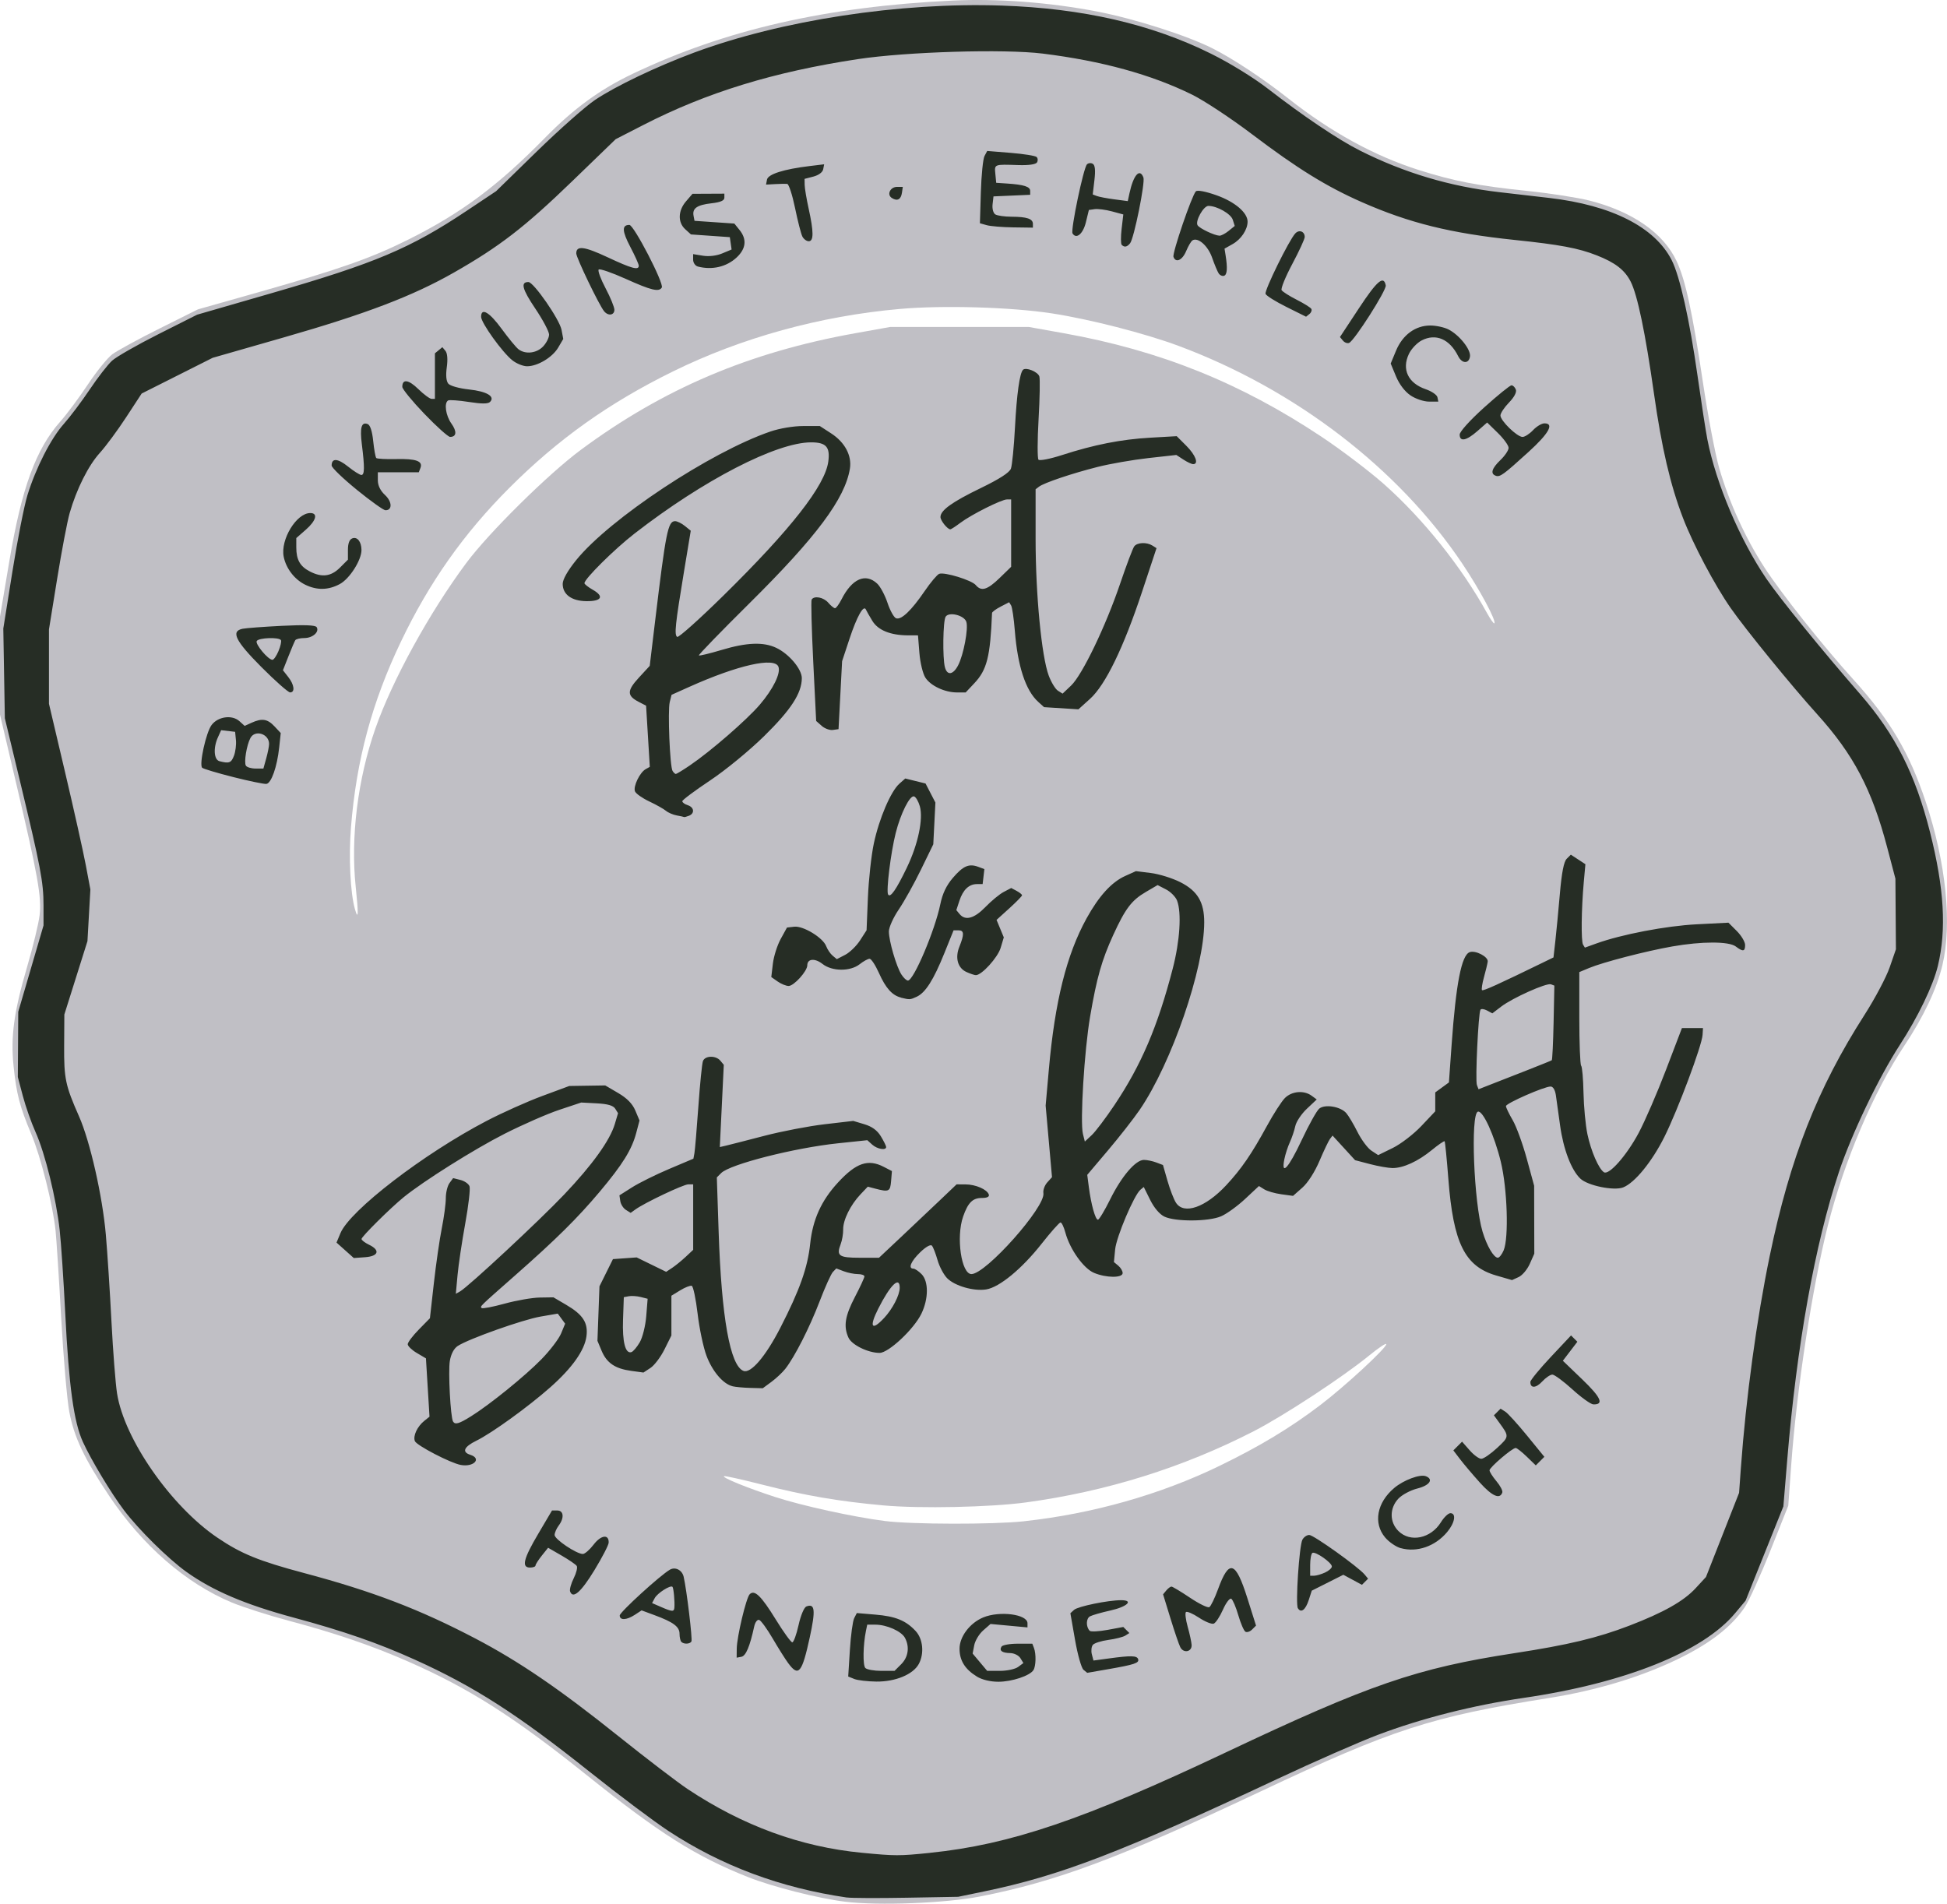
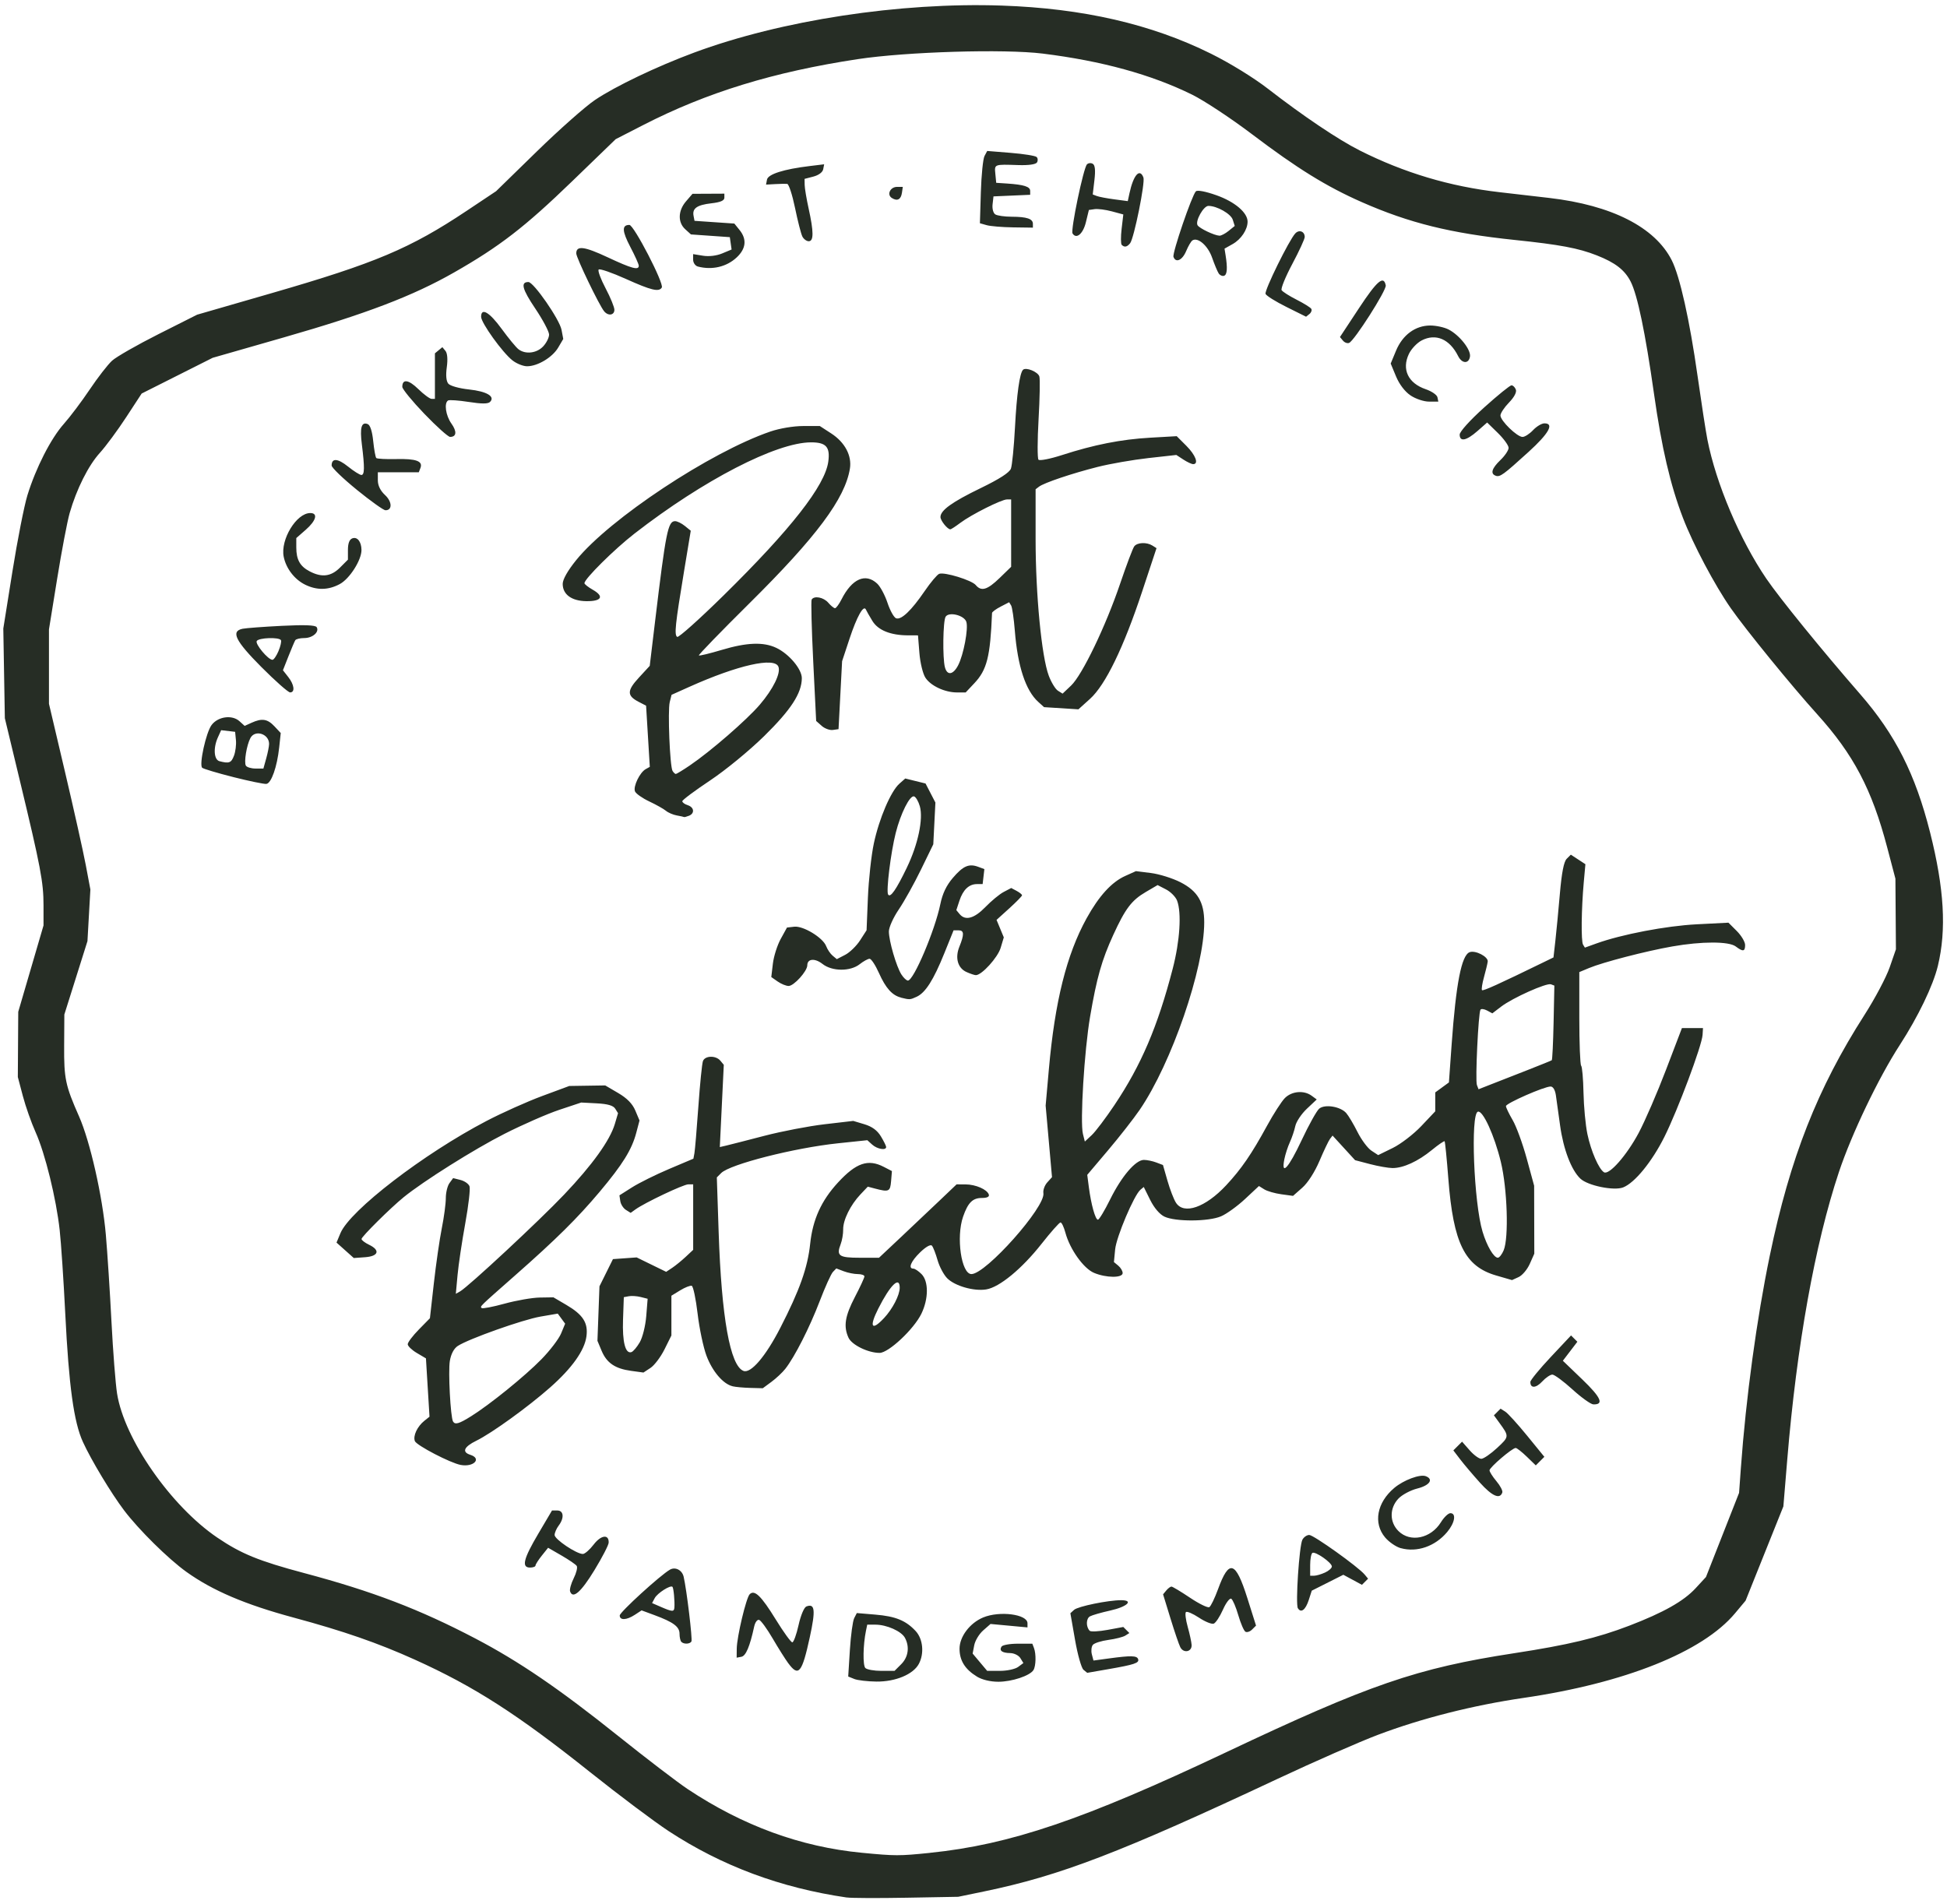
<svg xmlns="http://www.w3.org/2000/svg" xmlns:ns1="http://www.inkscape.org/namespaces/inkscape" width="121.292mm" height="118.604mm" viewBox="0 0 121.292 118.604" id="svg1" xml:space="preserve">
  <defs id="defs1" />
  <g ns1:label="Ebene 1" ns1:groupmode="layer" id="layer1" transform="translate(-42.595,-23.63)">
    <g id="g13" transform="translate(-1.237,-4.124)">
-       <path style="fill:#c0bfc5" d="m 96.495,146.237 c -1.69,-0.209 -4.536,-0.93 -6.055,-1.533 -3.261,-1.294 -5.522,-2.722 -10.032,-6.336 -4.568,-3.661 -7.37,-5.443 -11.19,-7.115 -2.237,-0.979 -4.545,-1.766 -7.405,-2.526 -1.24,-0.329 -2.832,-0.839 -3.539,-1.133 -2.858,-1.19 -5.571,-3.549 -7.64,-6.643 -1.554,-2.325 -2.182,-3.646 -2.484,-5.234 -0.138,-0.726 -0.365,-3.355 -0.505,-5.842 -0.139,-2.487 -0.297,-4.942 -0.351,-5.454 -0.168,-1.608 -0.921,-4.602 -1.513,-6.011 -0.72,-1.714 -0.924,-2.498 -1.103,-4.233 -0.19,-1.838 0.021,-3.384 0.841,-6.181 0.369,-1.257 0.72,-2.705 0.78,-3.217 0.133,-1.128 -0.104,-2.462 -1.464,-8.24 L 43.832,72.277 V 69.224 66.17 l 0.579,-3.439 c 0.772,-4.582 1.654,-6.997 3.187,-8.725 0.396,-0.447 1.163,-1.478 1.704,-2.292 0.541,-0.814 1.227,-1.663 1.524,-1.886 0.297,-0.223 1.619,-0.945 2.939,-1.603 l 2.398,-1.197 3.867,-1.095 c 4.969,-1.408 6.949,-2.106 9.268,-3.267 3.284,-1.645 5.562,-3.342 8.484,-6.323 1.803,-1.839 3.429,-3.024 5.497,-4.007 5.762,-2.738 12.027,-4.169 19.903,-4.547 2.795,-0.134 6.046,0.113 9.004,0.685 2.342,0.453 5.595,1.492 7.189,2.297 1.269,0.64 3.178,1.903 4.719,3.121 2.638,2.085 5.362,3.578 8.128,4.456 2.182,0.692 3.684,0.982 6.724,1.298 1.416,0.147 3.169,0.418 3.895,0.602 2.683,0.68 4.618,2.023 5.437,3.772 0.553,1.181 0.987,3.176 1.637,7.53 0.316,2.116 0.775,4.534 1.019,5.372 0.626,2.151 1.623,4.342 2.811,6.179 1.039,1.607 3.66,4.908 5.563,7.007 2.273,2.507 3.469,4.532 4.496,7.617 1.258,3.776 1.646,7.579 1.035,10.155 -0.353,1.486 -1.171,3.218 -2.375,5.026 -1.911,2.869 -3.746,7.181 -4.754,11.172 -0.976,3.861 -1.948,10.207 -2.292,14.968 l -0.182,2.518 -1.121,2.816 c -0.616,1.549 -1.333,3.129 -1.593,3.513 -0.823,1.215 -2.147,2.245 -4.119,3.204 -2.334,1.135 -5.1,1.974 -8.057,2.444 -7.368,1.171 -9.74,1.939 -18.02,5.842 -8.781,4.139 -12.661,5.59 -17.45,6.528 -2.129,0.417 -6.327,0.58 -8.382,0.325 z m 11.14,-23.707 c 4.246,-0.461 8.477,-1.659 12.143,-3.437 2.533,-1.229 4.424,-2.369 6.314,-3.807 1.528,-1.163 4.1,-3.539 4.1,-3.786 0,-0.092 -0.476,0.223 -1.058,0.7 -1.623,1.33 -5.331,3.764 -7.187,4.717 -4.418,2.269 -9.169,3.756 -14.191,4.44 -2.226,0.303 -6.605,0.395 -8.89,0.187 -2.816,-0.257 -4.864,-0.609 -7.604,-1.307 -1.249,-0.318 -2.299,-0.55 -2.333,-0.515 -0.1,0.1 1.449,0.73 3.186,1.296 1.678,0.547 4.869,1.246 6.841,1.498 1.689,0.216 6.748,0.225 8.68,0.016 z M 65.991,82.993 c -0.325,-3.068 0.128,-6.708 1.225,-9.846 1.052,-3.01 3.369,-7.229 5.663,-10.315 1.405,-1.89 5.102,-5.543 7.131,-7.047 5.139,-3.81 10.5,-6.088 17.106,-7.271 l 2.173,-0.389 h 4.318 4.318 l 2.173,0.389 c 5.997,1.074 11.009,3.088 16.07,6.457 1.236,0.823 2.978,2.145 3.873,2.938 2.453,2.175 4.848,5.17 6.421,8.029 0.217,0.395 0.425,0.688 0.462,0.651 0.142,-0.142 -0.909,-2.1 -2.002,-3.729 -3.972,-5.921 -10.401,-10.852 -17.683,-13.562 -2.086,-0.776 -5.532,-1.659 -7.884,-2.02 -2.551,-0.391 -6.772,-0.514 -9.473,-0.275 -4.954,0.438 -9.849,1.788 -14.135,3.897 -3.984,1.961 -7.142,4.208 -10.176,7.242 -2.848,2.848 -4.995,5.891 -6.759,9.581 -1.809,3.784 -2.781,7.395 -3.115,11.571 -0.15,1.871 -0.041,4.109 0.249,5.111 0.21,0.726 0.224,0.278 0.045,-1.411 z" id="path14" />
      <path style="fill:#262d25" d="m 96.58,145.973 c -4.126,-0.603 -7.778,-1.965 -11.092,-4.136 -0.885,-0.58 -3.094,-2.238 -4.91,-3.686 -4.516,-3.6 -7.215,-5.332 -10.903,-6.997 -2.297,-1.037 -4.439,-1.78 -7.554,-2.621 -3.017,-0.814 -5.047,-1.68 -6.677,-2.848 -1.132,-0.811 -2.971,-2.627 -3.886,-3.838 -0.797,-1.054 -2.043,-3.123 -2.56,-4.254 -0.567,-1.238 -0.876,-3.485 -1.101,-8.007 -0.102,-2.049 -0.258,-4.386 -0.347,-5.194 -0.216,-1.966 -0.909,-4.785 -1.5,-6.098 -0.264,-0.588 -0.622,-1.602 -0.794,-2.254 l -0.313,-1.185 0.013,-2.032 0.013,-2.032 0.787,-2.69 0.787,-2.69 V 84.156 c 0,-1.44 -0.179,-2.384 -1.472,-7.76 l -0.937,-3.895 -0.048,-2.794 -0.048,-2.794 0.568,-3.556 c 0.312,-1.956 0.732,-4.089 0.932,-4.741 0.527,-1.712 1.463,-3.546 2.275,-4.457 0.388,-0.436 1.113,-1.399 1.611,-2.142 0.498,-0.742 1.123,-1.548 1.388,-1.79 0.265,-0.242 1.566,-0.986 2.891,-1.654 l 2.408,-1.213 4.657,-1.346 c 6.442,-1.862 8.624,-2.783 12.125,-5.118 l 1.845,-1.231 2.54,-2.479 c 1.397,-1.363 3.028,-2.806 3.625,-3.207 1.281,-0.86 3.843,-2.084 6.17,-2.948 5.424,-2.014 12.825,-3.146 19.162,-2.93 5.058,0.173 9.317,1.152 13.039,2.999 1.184,0.587 2.668,1.501 3.556,2.19 2.183,1.692 4.373,3.165 5.701,3.834 2.774,1.397 5.627,2.249 8.721,2.604 0.915,0.105 2.312,0.267 3.104,0.359 3.885,0.454 6.568,1.818 7.616,3.872 0.508,0.995 1.118,3.725 1.611,7.204 0.238,1.676 0.514,3.467 0.615,3.979 0.539,2.74 2.02,6.234 3.672,8.664 0.817,1.202 3.466,4.462 5.846,7.195 2.188,2.512 3.437,4.984 4.354,8.613 0.881,3.49 1.031,6.064 0.484,8.321 -0.299,1.233 -1.226,3.156 -2.378,4.935 -1.324,2.043 -2.995,5.535 -3.786,7.908 -1.493,4.482 -2.628,10.802 -3.217,17.908 l -0.242,2.92 -1.177,2.936 -1.177,2.936 -0.659,0.789 c -2.011,2.407 -6.863,4.349 -13.171,5.27 -3.163,0.462 -6.352,1.271 -9.079,2.302 -1.153,0.436 -3.964,1.669 -6.245,2.74 -9.796,4.596 -13.549,6.036 -18.288,7.016 l -1.609,0.333 -3.217,0.058 c -1.77,0.032 -3.446,0.025 -3.725,-0.016 z m 5.189,-2.784 c 4.982,-0.507 9.581,-2.068 18.433,-6.258 8.934,-4.229 11.893,-5.247 17.949,-6.177 3.372,-0.517 5.181,-0.95 7.177,-1.715 2.135,-0.819 3.393,-1.529 4.136,-2.335 l 0.645,-0.699 1.031,-2.621 1.031,-2.621 0.11,-1.524 c 0.318,-4.401 0.99,-9.334 1.803,-13.253 1.267,-6.102 2.969,-10.428 5.902,-15.004 0.649,-1.013 1.355,-2.346 1.568,-2.963 l 0.388,-1.122 -0.016,-2.201 -0.016,-2.201 -0.513,-1.949 c -0.949,-3.606 -2.098,-5.791 -4.363,-8.296 -1.582,-1.75 -4.454,-5.276 -5.38,-6.604 -1,-1.434 -2.349,-3.981 -2.978,-5.622 -0.789,-2.057 -1.328,-4.371 -1.808,-7.755 -0.537,-3.787 -1.027,-6.138 -1.451,-6.971 -0.37,-0.726 -0.96,-1.182 -2.116,-1.636 -1.143,-0.449 -2.286,-0.664 -5.104,-0.958 -3.996,-0.417 -6.569,-1.053 -9.536,-2.36 -2.187,-0.963 -4.022,-2.098 -6.84,-4.233 -1.298,-0.983 -2.975,-2.09 -3.725,-2.46 -2.55,-1.256 -5.621,-2.1 -9.305,-2.558 -2.397,-0.298 -8.479,-0.116 -11.52,0.345 -5.249,0.796 -9.41,2.074 -13.37,4.107 l -1.713,0.879 -2.72,2.63 c -2.941,2.844 -4.508,4.054 -7.347,5.674 -2.568,1.466 -5.493,2.581 -10.614,4.049 l -4.426,1.269 -2.212,1.113 -2.212,1.113 -0.967,1.479 c -0.532,0.814 -1.268,1.81 -1.635,2.214 -0.716,0.787 -1.452,2.253 -1.884,3.755 -0.147,0.511 -0.497,2.35 -0.778,4.088 l -0.511,3.159 v 2.317 2.317 l 1.003,4.261 c 0.552,2.344 1.132,4.947 1.29,5.785 l 0.287,1.524 -0.091,1.609 -0.091,1.609 -0.72,2.286 -0.72,2.286 -0.012,1.947 c -0.013,2.048 0.077,2.475 0.929,4.403 0.686,1.552 1.461,4.974 1.668,7.366 0.097,1.118 0.255,3.551 0.35,5.408 0.096,1.857 0.253,3.876 0.349,4.487 0.446,2.836 3.348,7.011 6.239,8.974 1.487,1.01 2.591,1.461 5.426,2.216 4.248,1.132 7.185,2.255 10.654,4.073 2.731,1.432 5.221,3.131 8.891,6.067 1.756,1.405 3.709,2.898 4.339,3.317 3.433,2.282 7.035,3.6 10.842,3.966 2.097,0.202 2.33,0.202 4.256,0.006 z m -4.719,-10.832 -0.377,-0.152 0.104,-1.658 c 0.057,-0.912 0.178,-1.802 0.268,-1.977 l 0.164,-0.319 1.154,0.097 c 1.259,0.106 1.897,0.365 2.508,1.02 0.461,0.493 0.549,1.4 0.201,2.052 -0.349,0.652 -1.456,1.113 -2.641,1.1 -0.553,-0.006 -1.174,-0.079 -1.382,-0.162 z m 2.925,-0.92 c 0.442,-0.442 0.533,-1.081 0.233,-1.642 -0.22,-0.412 -1.138,-0.821 -1.84,-0.821 h -0.51 l -0.079,0.381 c -0.182,0.883 -0.203,2.155 -0.038,2.32 0.098,0.098 0.547,0.178 0.998,0.178 h 0.82 z m 4.711,0.768 c -0.737,-0.45 -1.078,-0.997 -1.078,-1.732 0,-0.751 0.641,-1.6 1.468,-1.946 1.026,-0.429 2.765,-0.203 2.765,0.359 v 0.259 l -1.151,-0.107 -1.151,-0.107 -0.458,0.402 c -0.252,0.221 -0.502,0.636 -0.557,0.922 l -0.1,0.52 0.453,0.539 0.453,0.539 h 0.799 c 0.44,0 0.947,-0.11 1.128,-0.244 l 0.329,-0.244 -0.188,-0.306 c -0.103,-0.168 -0.386,-0.31 -0.629,-0.314 -0.513,-0.009 -0.703,-0.15 -0.545,-0.404 0.061,-0.099 0.518,-0.181 1.015,-0.181 h 0.903 l 0.103,0.268 c 0.142,0.371 0.124,1.13 -0.033,1.377 -0.225,0.355 -1.345,0.726 -2.187,0.726 -0.498,-3.9e-4 -1.014,-0.125 -1.34,-0.324 z m 6.645,-0.419 c -0.129,-0.103 -0.365,-0.938 -0.526,-1.856 l -0.292,-1.668 0.23,-0.21 c 0.237,-0.216 2.115,-0.602 2.931,-0.602 0.812,0 0.378,0.411 -0.681,0.645 -0.552,0.122 -1.118,0.285 -1.258,0.361 -0.249,0.136 -0.26,0.647 -0.019,0.899 0.067,0.07 0.565,0.045 1.108,-0.055 l 0.986,-0.182 0.189,0.189 0.189,0.189 -0.253,0.16 c -0.139,0.088 -0.613,0.209 -1.054,0.268 -0.441,0.06 -0.876,0.198 -0.967,0.308 -0.091,0.109 -0.119,0.374 -0.064,0.588 l 0.102,0.389 0.95,-0.129 c 1.387,-0.189 1.755,-0.181 1.831,0.04 0.083,0.241 -0.218,0.342 -1.88,0.631 l -1.29,0.224 z m -18.386,-0.399 c -0.189,-0.256 -0.629,-0.955 -0.979,-1.554 -0.349,-0.598 -0.727,-1.118 -0.84,-1.155 -0.115,-0.038 -0.251,0.143 -0.31,0.411 -0.273,1.251 -0.519,1.833 -0.797,1.886 l -0.296,0.056 0.006,-0.563 c 0.008,-0.736 0.587,-3.17 0.807,-3.39 0.302,-0.302 0.716,0.1 1.624,1.574 0.482,0.782 0.945,1.422 1.029,1.422 0.084,0 0.259,-0.481 0.39,-1.069 0.136,-0.613 0.345,-1.11 0.489,-1.165 0.533,-0.204 0.58,0.22 0.213,1.91 -0.485,2.232 -0.7,2.496 -1.334,1.637 z m 24.416,-1.006 c -0.085,-0.169 -0.362,-0.979 -0.614,-1.802 l -0.459,-1.495 0.2,-0.241 c 0.11,-0.132 0.255,-0.241 0.322,-0.241 0.067,0 0.587,0.312 1.155,0.693 0.568,0.381 1.11,0.646 1.205,0.587 0.095,-0.059 0.337,-0.56 0.54,-1.114 0.69,-1.891 1.095,-1.769 1.827,0.548 l 0.542,1.716 -0.244,0.244 c -0.134,0.134 -0.323,0.196 -0.419,0.136 -0.096,-0.059 -0.295,-0.522 -0.442,-1.027 -0.147,-0.506 -0.344,-0.967 -0.438,-1.025 -0.094,-0.058 -0.327,0.247 -0.518,0.679 -0.191,0.431 -0.449,0.824 -0.574,0.871 -0.125,0.048 -0.54,-0.12 -0.922,-0.374 -0.383,-0.253 -0.748,-0.409 -0.811,-0.346 -0.063,0.063 -0.013,0.474 0.11,0.914 0.124,0.439 0.234,0.949 0.245,1.132 0.026,0.434 -0.503,0.541 -0.705,0.142 z M 86.278,130.046 c -0.062,-0.062 -0.113,-0.289 -0.113,-0.504 0,-0.441 -0.384,-0.726 -1.563,-1.162 l -0.801,-0.296 -0.421,0.276 c -0.515,0.337 -0.941,0.356 -0.941,0.042 0,-0.206 2.541,-2.524 3.132,-2.857 0.335,-0.188 0.754,0.03 0.85,0.442 0.189,0.814 0.561,3.914 0.484,4.038 -0.101,0.163 -0.473,0.176 -0.627,0.021 z m -0.434,-2.131 c 0.031,-0.368 -0.047,-1.225 -0.119,-1.298 -0.124,-0.128 -0.938,0.39 -1.106,0.704 l -0.165,0.308 0.559,0.243 c 0.698,0.303 0.808,0.309 0.831,0.044 z m 38.842,0.039 c -0.157,-0.254 0.083,-3.895 0.281,-4.272 0.086,-0.163 0.278,-0.296 0.427,-0.296 0.273,0 3.055,1.988 3.452,2.467 l 0.213,0.257 -0.191,0.191 -0.191,0.191 -0.58,-0.313 -0.58,-0.313 -0.983,0.495 -0.983,0.495 -0.188,0.582 c -0.2,0.617 -0.48,0.831 -0.675,0.515 z m 1.688,-2.225 c 0.237,-0.108 0.43,-0.28 0.428,-0.381 -0.004,-0.242 -1.03,-0.956 -1.211,-0.844 -0.077,0.048 -0.14,0.387 -0.14,0.754 v 0.667 h 0.246 c 0.135,0 0.44,-0.088 0.677,-0.197 z m -47.026,1.179 c -0.043,-0.121 0.058,-0.492 0.224,-0.824 0.166,-0.332 0.251,-0.678 0.188,-0.77 -0.063,-0.092 -0.49,-0.384 -0.949,-0.649 l -0.834,-0.482 -0.392,0.49 c -0.216,0.27 -0.393,0.548 -0.393,0.617 -4.63e-4,0.07 -0.153,0.127 -0.34,0.127 -0.545,0 -0.413,-0.542 0.515,-2.111 l 0.853,-1.445 h 0.332 c 0.4,0 0.441,0.468 0.084,0.941 -0.137,0.181 -0.251,0.444 -0.254,0.584 -0.006,0.265 1.36,1.184 1.759,1.184 0.125,0 0.428,-0.264 0.674,-0.586 0.457,-0.599 0.96,-0.661 0.935,-0.116 -0.007,0.153 -0.407,0.925 -0.889,1.715 -0.834,1.367 -1.34,1.81 -1.512,1.324 z m 51.747,-2.699 c -0.295,-0.082 -0.733,-0.382 -0.974,-0.668 -0.751,-0.893 -0.515,-2.172 0.568,-3.084 0.585,-0.492 1.602,-0.872 1.965,-0.733 0.504,0.193 0.241,0.575 -0.528,0.768 -0.427,0.108 -0.96,0.394 -1.185,0.637 -0.552,0.595 -0.549,1.454 0.006,2.009 0.736,0.736 2.022,0.471 2.65,-0.545 0.192,-0.31 0.456,-0.564 0.589,-0.564 0.383,0 0.279,0.606 -0.203,1.178 -0.749,0.89 -1.875,1.28 -2.887,1 z m 4.939,-4.075 c -0.444,-0.493 -1,-1.149 -1.235,-1.457 l -0.428,-0.56 0.272,-0.272 0.272,-0.272 0.47,0.535 c 0.258,0.295 0.586,0.535 0.728,0.533 0.142,-10e-4 0.587,-0.307 0.987,-0.679 0.756,-0.702 0.757,-0.714 0.138,-1.564 l -0.34,-0.467 0.207,-0.207 0.207,-0.207 0.292,0.184 c 0.16,0.101 0.774,0.776 1.364,1.5 l 1.073,1.316 -0.267,0.267 -0.267,0.267 -0.56,-0.543 c -0.308,-0.298 -0.62,-0.543 -0.693,-0.543 -0.214,0 -1.629,1.21 -1.629,1.393 0,0.092 0.194,0.397 0.43,0.678 0.237,0.281 0.402,0.597 0.367,0.702 -0.148,0.445 -0.634,0.233 -1.39,-0.606 z m -63.5,-1.111 c -0.641,-0.117 -2.754,-1.217 -2.858,-1.487 -0.124,-0.324 0.151,-0.911 0.593,-1.264 l 0.32,-0.255 -0.111,-1.817 -0.111,-1.817 -0.567,-0.335 c -0.312,-0.184 -0.567,-0.429 -0.567,-0.546 0,-0.116 0.311,-0.528 0.691,-0.915 l 0.691,-0.704 0.245,-2.181 c 0.135,-1.2 0.357,-2.742 0.495,-3.427 0.137,-0.685 0.25,-1.528 0.25,-1.873 0,-0.345 0.102,-0.767 0.228,-0.938 l 0.228,-0.311 0.457,0.115 c 0.251,0.063 0.505,0.239 0.563,0.392 0.059,0.152 -0.061,1.198 -0.266,2.323 -0.205,1.125 -0.42,2.571 -0.479,3.212 l -0.107,1.166 0.265,-0.15 c 0.519,-0.294 4.924,-4.393 6.482,-6.032 1.757,-1.848 2.851,-3.37 3.158,-4.395 L 82.334,97.108 82.158,96.827 c -0.123,-0.196 -0.468,-0.296 -1.147,-0.332 l -0.971,-0.051 -1.365,0.455 c -0.751,0.25 -2.287,0.923 -3.414,1.495 -1.884,0.956 -5.056,2.951 -6.282,3.949 -0.823,0.67 -2.625,2.457 -2.625,2.602 0,0.074 0.21,0.235 0.466,0.358 0.713,0.342 0.597,0.717 -0.241,0.778 l -0.707,0.051 -0.538,-0.481 -0.538,-0.481 0.245,-0.587 c 0.594,-1.421 5.186,-4.949 9.103,-6.993 0.978,-0.51 2.537,-1.209 3.465,-1.552 l 1.687,-0.625 1.12,-0.017 1.12,-0.017 0.807,0.473 c 0.553,0.324 0.889,0.668 1.068,1.092 l 0.261,0.619 -0.201,0.762 c -0.279,1.058 -0.848,1.974 -2.29,3.69 -1.371,1.63 -2.712,2.957 -5.257,5.198 -2.253,1.985 -2.195,1.927 -2.087,2.035 0.052,0.052 0.695,-0.071 1.429,-0.273 0.734,-0.202 1.719,-0.373 2.189,-0.381 l 0.854,-0.013 0.798,0.468 c 1.047,0.614 1.372,1.121 1.259,1.965 -0.118,0.877 -0.899,1.977 -2.256,3.176 -1.378,1.218 -3.642,2.854 -4.6,3.323 -0.778,0.381 -0.919,0.707 -0.381,0.878 0.733,0.233 0.22,0.781 -0.593,0.633 z m 0.638,-3.028 c 1.185,-0.741 3.364,-2.506 4.392,-3.558 0.531,-0.544 1.081,-1.265 1.221,-1.602 l 0.254,-0.612 -0.23,-0.314 -0.23,-0.314 -1.076,0.185 c -1.106,0.191 -4.479,1.388 -5.153,1.83 -0.24,0.157 -0.421,0.498 -0.494,0.933 -0.11,0.65 0.041,3.502 0.199,3.773 0.126,0.215 0.372,0.145 1.116,-0.321 z m 68.619,-1.677 c -0.559,-0.508 -1.122,-0.923 -1.251,-0.924 -0.129,-1.7e-4 -0.415,0.194 -0.636,0.433 -0.39,0.421 -0.742,0.432 -0.735,0.023 0.002,-0.111 0.573,-0.808 1.269,-1.549 l 1.265,-1.347 0.197,0.197 0.197,0.197 -0.452,0.592 -0.452,0.592 1.214,1.167 c 1.165,1.12 1.364,1.569 0.686,1.551 -0.157,-0.004 -0.744,-0.423 -1.302,-0.931 z m -52.324,-0.198 c -0.588,-0.141 -1.256,-0.924 -1.623,-1.9 -0.195,-0.518 -0.444,-1.698 -0.553,-2.622 -0.109,-0.924 -0.274,-1.705 -0.366,-1.735 -0.092,-0.03 -0.415,0.096 -0.717,0.281 l -0.55,0.336 v 1.239 1.239 l -0.431,0.866 c -0.237,0.476 -0.629,0.995 -0.871,1.154 l -0.439,0.288 -0.769,-0.105 c -0.999,-0.137 -1.521,-0.493 -1.839,-1.254 l -0.258,-0.617 0.063,-1.698 0.063,-1.698 0.42,-0.847 0.42,-0.847 0.739,-0.053 0.739,-0.053 0.919,0.449 0.919,0.449 0.375,-0.249 c 0.206,-0.137 0.584,-0.445 0.841,-0.685 l 0.466,-0.436 v -2.04 -2.04 h -0.305 c -0.301,0 -2.715,1.146 -3.293,1.563 l -0.296,0.214 -0.296,-0.186 c -0.163,-0.102 -0.32,-0.348 -0.35,-0.546 l -0.054,-0.36 0.792,-0.502 c 0.436,-0.276 1.472,-0.79 2.304,-1.142 l 1.512,-0.64 0.064,-0.343 c 0.035,-0.188 0.145,-1.495 0.245,-2.904 0.099,-1.408 0.228,-2.685 0.286,-2.836 0.133,-0.346 0.806,-0.359 1.086,-0.02 l 0.212,0.255 -0.124,2.562 -0.124,2.562 0.398,-0.092 c 0.219,-0.051 1.286,-0.324 2.371,-0.607 1.085,-0.283 2.777,-0.608 3.759,-0.722 l 1.786,-0.208 0.694,0.208 c 0.473,0.142 0.799,0.38 1.024,0.749 0.181,0.298 0.33,0.598 0.331,0.668 0.001,0.228 -0.558,0.133 -0.869,-0.148 l -0.304,-0.275 -1.826,0.192 c -2.724,0.286 -6.73,1.307 -7.277,1.853 l -0.273,0.273 0.113,3.391 c 0.178,5.345 0.715,8.345 1.549,8.665 0.457,0.175 1.378,-0.903 2.294,-2.686 1.205,-2.347 1.703,-3.748 1.859,-5.233 0.159,-1.512 0.693,-2.692 1.731,-3.817 1.133,-1.23 1.875,-1.484 2.853,-0.978 l 0.509,0.263 -0.052,0.626 c -0.055,0.656 -0.135,0.693 -1.006,0.463 l -0.446,-0.118 -0.454,0.479 c -0.626,0.661 -1.089,1.599 -1.079,2.187 0.004,0.271 -0.066,0.684 -0.156,0.916 -0.281,0.727 -0.114,0.847 1.187,0.847 h 1.201 l 1.367,-1.285 c 0.752,-0.707 1.839,-1.735 2.416,-2.286 l 1.05,-1.001 0.559,0.002 c 0.63,0.003 1.344,0.314 1.449,0.633 0.045,0.137 -0.106,0.212 -0.432,0.212 -0.575,0 -0.866,0.289 -1.17,1.163 -0.445,1.277 -0.111,3.579 0.519,3.579 0.901,0 4.624,-4.187 4.483,-5.041 -0.031,-0.187 0.077,-0.488 0.24,-0.669 l 0.296,-0.328 -0.198,-2.229 -0.198,-2.229 0.199,-2.245 c 0.375,-4.239 1.106,-7.166 2.352,-9.423 0.767,-1.389 1.556,-2.256 2.401,-2.637 l 0.673,-0.303 0.934,0.117 c 0.514,0.064 1.338,0.321 1.831,0.571 1.073,0.544 1.489,1.241 1.489,2.498 8.8e-4,2.872 -2.033,8.783 -4.022,11.688 -0.377,0.55 -1.265,1.686 -1.975,2.524 l -1.29,1.524 0.099,0.762 c 0.14,1.08 0.405,2.032 0.566,2.032 0.075,0 0.418,-0.569 0.762,-1.265 0.709,-1.435 1.585,-2.46 2.102,-2.46 0.192,0 0.539,0.072 0.769,0.159 l 0.419,0.159 0.282,0.984 c 0.155,0.541 0.392,1.155 0.527,1.365 0.491,0.765 1.837,0.298 3.127,-1.085 0.944,-1.012 1.585,-1.946 2.541,-3.699 0.406,-0.745 0.909,-1.526 1.117,-1.736 0.43,-0.432 1.184,-0.499 1.665,-0.147 l 0.32,0.234 -0.615,0.58 c -0.338,0.319 -0.662,0.804 -0.72,1.078 -0.058,0.274 -0.211,0.728 -0.339,1.007 -0.129,0.279 -0.283,0.756 -0.343,1.058 -0.213,1.074 0.263,0.551 1.077,-1.185 0.448,-0.955 0.941,-1.84 1.096,-1.967 0.354,-0.291 1.323,-0.132 1.682,0.277 0.142,0.161 0.458,0.692 0.702,1.179 0.244,0.487 0.634,1.01 0.866,1.163 l 0.422,0.277 0.907,-0.444 c 0.499,-0.244 1.299,-0.858 1.778,-1.364 l 0.87,-0.92 v -0.589 -0.589 l 0.426,-0.311 0.426,-0.311 0.169,-2.366 c 0.272,-3.799 0.613,-5.554 1.12,-5.748 0.359,-0.138 1.168,0.282 1.128,0.586 -0.018,0.136 -0.123,0.573 -0.234,0.973 -0.111,0.399 -0.166,0.761 -0.122,0.805 0.068,0.068 1.035,-0.371 3.86,-1.749 l 0.593,-0.289 0.115,-1.016 c 0.064,-0.559 0.19,-1.883 0.282,-2.943 0.114,-1.321 0.248,-2.008 0.425,-2.185 l 0.258,-0.258 0.454,0.297 0.454,0.297 -0.102,1.126 c -0.151,1.676 -0.174,3.676 -0.044,3.886 l 0.114,0.185 0.715,-0.258 c 1.575,-0.568 4.342,-1.097 6.25,-1.195 l 1.978,-0.101 0.519,0.519 c 0.286,0.286 0.519,0.678 0.519,0.871 0,0.412 -0.132,0.433 -0.583,0.092 -0.428,-0.324 -2.118,-0.324 -3.957,-4.78e-4 -1.644,0.289 -4.32,0.983 -5.185,1.345 l -0.604,0.252 v 2.859 c 0,1.572 0.052,2.911 0.115,2.974 0.063,0.063 0.129,0.819 0.146,1.679 0.017,0.86 0.126,2.021 0.243,2.58 0.22,1.054 0.708,2.178 1.033,2.379 0.317,0.196 1.415,-1.051 2.163,-2.454 0.391,-0.734 1.157,-2.503 1.702,-3.932 l 0.991,-2.597 h 0.656 0.656 l -0.026,0.424 c -0.041,0.67 -1.54,4.674 -2.376,6.35 -0.776,1.554 -1.849,2.869 -2.573,3.153 -0.572,0.224 -2.198,-0.108 -2.662,-0.545 -0.565,-0.53 -1.062,-1.834 -1.266,-3.319 -0.1,-0.727 -0.217,-1.569 -0.261,-1.872 -0.049,-0.337 -0.176,-0.55 -0.329,-0.55 -0.398,0 -2.782,1.046 -2.782,1.221 0,0.087 0.188,0.478 0.417,0.87 0.23,0.392 0.625,1.472 0.878,2.401 l 0.461,1.689 0.005,2.117 0.005,2.117 -0.282,0.635 c -0.155,0.349 -0.467,0.719 -0.694,0.822 l -0.412,0.188 -0.989,-0.287 c -1.953,-0.568 -2.668,-2.011 -2.977,-6.014 -0.097,-1.257 -0.202,-2.314 -0.233,-2.347 -0.031,-0.034 -0.39,0.212 -0.798,0.547 -0.86,0.704 -1.775,1.124 -2.446,1.121 -0.259,-0.001 -0.89,-0.112 -1.402,-0.246 l -0.931,-0.244 -0.702,-0.767 -0.702,-0.767 -0.16,0.208 c -0.088,0.115 -0.382,0.731 -0.653,1.369 -0.294,0.692 -0.727,1.367 -1.071,1.67 l -0.578,0.51 -0.731,-0.1 c -0.402,-0.055 -0.88,-0.193 -1.062,-0.307 l -0.331,-0.207 -0.862,0.806 c -0.474,0.443 -1.146,0.929 -1.493,1.079 -0.776,0.336 -2.845,0.348 -3.533,0.022 -0.296,-0.14 -0.642,-0.546 -0.886,-1.039 l -0.401,-0.808 -0.206,0.171 c -0.396,0.328 -1.502,2.937 -1.577,3.719 l -0.076,0.788 0.272,0.226 c 0.15,0.124 0.272,0.331 0.272,0.459 0,0.313 -1.02,0.307 -1.781,-0.011 -0.654,-0.273 -1.507,-1.47 -1.786,-2.505 -0.094,-0.351 -0.231,-0.638 -0.304,-0.638 -0.073,0 -0.608,0.604 -1.189,1.342 -1.22,1.548 -2.615,2.697 -3.439,2.831 -0.768,0.125 -1.949,-0.212 -2.43,-0.693 -0.215,-0.215 -0.486,-0.724 -0.602,-1.131 -0.116,-0.407 -0.274,-0.813 -0.351,-0.901 -0.084,-0.096 -0.38,0.071 -0.733,0.414 -0.577,0.559 -0.767,1.016 -0.424,1.016 0.093,0 0.322,0.152 0.508,0.339 0.448,0.448 0.445,1.535 -0.006,2.468 -0.465,0.961 -2.045,2.443 -2.605,2.443 -0.717,0 -1.732,-0.497 -1.938,-0.948 -0.321,-0.705 -0.22,-1.344 0.4,-2.535 0.326,-0.625 0.593,-1.202 0.593,-1.282 0,-0.08 -0.186,-0.145 -0.412,-0.145 -0.227,0 -0.621,-0.079 -0.876,-0.176 l -0.464,-0.176 -0.211,0.219 c -0.116,0.12 -0.488,0.943 -0.826,1.827 -0.627,1.638 -1.559,3.472 -2.143,4.213 -0.178,0.226 -0.566,0.59 -0.862,0.808 l -0.538,0.397 -0.771,-0.02 c -0.424,-0.011 -0.924,-0.056 -1.11,-0.101 z m -5.781,-2.737 c 0.178,-0.306 0.356,-1.02 0.405,-1.629 l 0.087,-1.084 -0.432,-0.109 c -0.238,-0.06 -0.572,-0.082 -0.742,-0.049 l -0.31,0.059 -0.049,1.394 c -0.049,1.4 0.146,2.155 0.525,2.028 0.109,-0.036 0.342,-0.311 0.517,-0.611 z m 15.213,-1.503 c 0.537,-0.574 0.982,-1.434 0.982,-1.897 0,-0.749 -0.586,-0.179 -1.333,1.297 -0.581,1.149 -0.421,1.424 0.35,0.599 z m 38.608,-4.233 c 0.325,-0.776 0.227,-3.832 -0.177,-5.502 -0.4,-1.654 -1.122,-3.234 -1.432,-3.131 -0.466,0.154 -0.251,5.673 0.292,7.475 0.269,0.892 0.698,1.624 0.953,1.624 0.093,0 0.257,-0.21 0.365,-0.466 z M 113.265,96.592 c 1.662,-2.481 2.688,-4.884 3.624,-8.488 0.447,-1.72 0.559,-3.481 0.272,-4.238 -0.089,-0.234 -0.399,-0.549 -0.688,-0.698 l -0.526,-0.272 -0.74,0.434 c -0.881,0.516 -1.271,1.032 -2.023,2.674 -0.716,1.564 -1.029,2.667 -1.442,5.086 -0.362,2.12 -0.633,6.568 -0.446,7.316 l 0.118,0.469 0.431,-0.402 c 0.237,-0.221 0.876,-1.068 1.421,-1.881 z m 25.732,-2.172 c 0.792,-0.31 1.469,-0.584 1.505,-0.61 0.036,-0.026 0.087,-1.083 0.114,-2.349 l 0.048,-2.301 -0.211,-0.081 c -0.271,-0.104 -2.39,0.845 -3.104,1.39 l -0.549,0.419 -0.33,-0.177 c -0.182,-0.097 -0.366,-0.119 -0.41,-0.048 -0.133,0.215 -0.331,4.403 -0.222,4.688 l 0.102,0.266 0.809,-0.317 c 0.445,-0.175 1.457,-0.571 2.249,-0.88 z M 99.966,89.906 c -0.55,-0.134 -0.955,-0.584 -1.377,-1.529 -0.218,-0.489 -0.481,-0.889 -0.584,-0.889 -0.103,0 -0.381,0.152 -0.618,0.339 -0.586,0.461 -1.718,0.453 -2.314,-0.016 -0.475,-0.374 -0.949,-0.333 -0.949,0.083 0,0.365 -0.833,1.288 -1.163,1.288 -0.157,0 -0.465,-0.125 -0.683,-0.278 l -0.397,-0.278 0.099,-0.833 c 0.054,-0.458 0.274,-1.152 0.489,-1.542 l 0.39,-0.709 0.451,-0.052 c 0.559,-0.065 1.789,0.682 1.989,1.209 0.08,0.21 0.262,0.479 0.405,0.597 l 0.259,0.215 0.521,-0.269 c 0.286,-0.148 0.703,-0.553 0.927,-0.9 l 0.406,-0.63 0.083,-2.032 c 0.046,-1.118 0.212,-2.638 0.37,-3.379 0.329,-1.546 1.055,-3.246 1.59,-3.72 l 0.367,-0.325 0.632,0.156 0.632,0.156 0.307,0.593 0.307,0.593 -0.066,1.301 -0.066,1.301 -0.768,1.578 c -0.422,0.868 -1.045,1.986 -1.383,2.484 -0.339,0.498 -0.616,1.113 -0.616,1.366 0,0.59 0.465,2.187 0.78,2.681 0.134,0.21 0.317,0.381 0.406,0.381 0.359,0 1.686,-3.13 2.02,-4.762 0.134,-0.655 0.376,-1.163 0.775,-1.63 0.642,-0.75 1.004,-0.91 1.582,-0.696 l 0.386,0.143 -0.054,0.467 -0.054,0.467 h -0.354 c -0.496,0 -0.867,0.352 -1.092,1.036 l -0.193,0.586 0.205,0.247 c 0.357,0.43 0.914,0.276 1.611,-0.444 0.368,-0.38 0.88,-0.802 1.137,-0.936 l 0.467,-0.245 0.337,0.18 c 0.185,0.099 0.337,0.223 0.337,0.274 0,0.051 -0.357,0.417 -0.794,0.813 l -0.794,0.719 0.226,0.545 0.226,0.545 -0.196,0.653 c -0.181,0.603 -1.177,1.7 -1.544,1.7 -0.086,0 -0.351,-0.089 -0.591,-0.198 -0.538,-0.245 -0.716,-0.88 -0.439,-1.567 0.313,-0.778 0.302,-1.028 -0.047,-1.028 h -0.312 l -0.576,1.428 c -0.672,1.666 -1.179,2.463 -1.725,2.712 -0.412,0.188 -0.428,0.189 -0.969,0.057 z m 0.363,-8.104 c 0.694,-1.437 1.03,-3.031 0.806,-3.815 -0.086,-0.302 -0.247,-0.578 -0.357,-0.615 -0.263,-0.088 -0.84,1.062 -1.147,2.284 -0.308,1.224 -0.603,3.617 -0.472,3.829 0.139,0.225 0.502,-0.296 1.171,-1.683 z m -14.333,-3.243 c -0.233,-0.042 -0.538,-0.173 -0.677,-0.29 -0.14,-0.117 -0.609,-0.38 -1.043,-0.585 -0.434,-0.205 -0.834,-0.488 -0.888,-0.629 -0.118,-0.307 0.302,-1.176 0.666,-1.38 l 0.259,-0.145 -0.116,-1.905 -0.116,-1.905 -0.461,-0.239 c -0.739,-0.382 -0.737,-0.696 0.011,-1.507 l 0.677,-0.735 0.333,-2.772 c 0.672,-5.591 0.802,-6.243 1.248,-6.243 0.131,0 0.404,0.134 0.607,0.298 l 0.368,0.298 -0.42,2.538 c -0.55,3.322 -0.616,3.958 -0.424,4.077 0.088,0.054 1.387,-1.108 2.886,-2.582 4.202,-4.133 6.326,-6.847 6.526,-8.342 0.122,-0.909 -0.136,-1.197 -1.07,-1.197 -2.161,0 -6.71,2.35 -11.002,5.683 -1.258,0.977 -3.122,2.825 -3.119,3.093 5.89e-4,0.062 0.236,0.247 0.522,0.41 0.725,0.413 0.548,0.722 -0.406,0.709 -0.917,-0.012 -1.471,-0.418 -1.471,-1.077 0,-0.277 0.313,-0.829 0.841,-1.481 2.084,-2.575 8.36,-6.732 12.097,-8.011 0.578,-0.198 1.439,-0.342 2.04,-0.342 h 1.04 l 0.709,0.46 c 0.853,0.553 1.296,1.386 1.165,2.193 -0.303,1.869 -2.085,4.256 -6.268,8.399 -1.765,1.748 -3.178,3.206 -3.141,3.24 0.037,0.034 0.673,-0.12 1.413,-0.341 1.571,-0.471 2.61,-0.511 3.412,-0.13 0.795,0.377 1.594,1.329 1.589,1.892 -0.008,0.937 -0.68,1.969 -2.348,3.606 -0.928,0.91 -2.41,2.126 -3.376,2.769 -0.947,0.631 -1.722,1.21 -1.722,1.287 0,0.077 0.152,0.189 0.339,0.248 0.405,0.128 0.446,0.515 0.071,0.659 -0.147,0.057 -0.281,0.092 -0.296,0.08 -0.016,-0.013 -0.219,-0.058 -0.452,-0.1 z m 0.816,-3.122 c 1.279,-0.865 3.545,-2.833 4.355,-3.781 0.83,-0.971 1.314,-1.958 1.159,-2.362 -0.237,-0.619 -2.531,-0.102 -5.539,1.247 l -1.119,0.502 -0.113,0.452 c -0.134,0.535 0.008,4.02 0.176,4.291 0.064,0.103 0.155,0.188 0.202,0.188 0.048,0 0.443,-0.241 0.879,-0.536 z m -28.451,0.729 c -0.996,-0.251 -1.867,-0.513 -1.935,-0.58 -0.199,-0.199 0.241,-2.195 0.585,-2.659 0.397,-0.534 1.279,-0.656 1.738,-0.241 l 0.324,0.293 0.431,-0.196 c 0.646,-0.294 0.991,-0.24 1.425,0.222 l 0.392,0.418 -0.096,0.895 c -0.129,1.21 -0.491,2.238 -0.799,2.275 -0.14,0.017 -1.069,-0.175 -2.065,-0.426 z m 2.057,-1.166 c 0.097,-0.349 0.177,-0.753 0.177,-0.897 0.002,-0.63 -0.875,-0.909 -1.163,-0.369 -0.235,0.439 -0.411,1.513 -0.282,1.722 0.061,0.099 0.332,0.18 0.601,0.18 h 0.49 z m -2.011,-0.16 c 0.095,-0.251 0.151,-0.689 0.123,-0.974 l -0.051,-0.518 -0.435,-0.051 -0.435,-0.051 -0.2,0.44 c -0.302,0.663 -0.254,1.401 0.096,1.492 0.6,0.157 0.732,0.107 0.901,-0.339 z m 36.614,-1.864 -0.345,-0.304 -0.183,-3.713 c -0.101,-2.042 -0.144,-3.776 -0.097,-3.852 0.158,-0.256 0.743,-0.143 1.037,0.2 0.159,0.186 0.347,0.339 0.417,0.339 0.07,0 0.253,-0.248 0.406,-0.55 0.65,-1.287 1.495,-1.66 2.222,-0.982 0.195,0.181 0.484,0.72 0.642,1.197 0.158,0.477 0.398,0.91 0.533,0.962 0.321,0.123 0.952,-0.477 1.784,-1.695 0.37,-0.541 0.776,-1.024 0.903,-1.073 0.329,-0.126 2.027,0.395 2.28,0.701 0.343,0.413 0.721,0.3 1.485,-0.441 l 0.718,-0.697 V 60.967 58.87 h -0.259 c -0.34,0 -2.219,0.943 -2.905,1.458 -0.296,0.223 -0.577,0.405 -0.623,0.405 -0.179,0 -0.616,-0.544 -0.616,-0.767 0,-0.418 0.724,-0.938 2.507,-1.802 1.166,-0.565 1.79,-0.967 1.882,-1.212 0.075,-0.202 0.189,-1.359 0.253,-2.571 0.11,-2.077 0.292,-3.379 0.5,-3.587 0.181,-0.181 0.933,0.125 1.019,0.415 0.048,0.163 0.026,1.363 -0.049,2.667 -0.075,1.304 -0.077,2.436 -0.006,2.517 0.071,0.08 0.727,-0.048 1.457,-0.284 2.006,-0.65 3.691,-0.982 5.511,-1.086 l 1.644,-0.094 0.6,0.6 c 0.578,0.578 0.788,1.142 0.425,1.142 -0.096,0 -0.372,-0.129 -0.612,-0.286 l -0.437,-0.286 -1.749,0.195 c -0.962,0.108 -2.382,0.355 -3.156,0.551 -1.591,0.402 -3.334,0.989 -3.65,1.23 l -0.212,0.161 v 3.12 c 0,3.429 0.372,7.297 0.818,8.49 0.156,0.417 0.414,0.841 0.573,0.941 l 0.29,0.182 0.53,-0.503 c 0.695,-0.66 2.154,-3.691 3.054,-6.345 0.395,-1.164 0.791,-2.212 0.88,-2.328 0.19,-0.249 0.777,-0.273 1.135,-0.047 l 0.252,0.16 -0.897,2.709 c -1.156,3.49 -2.284,5.813 -3.244,6.679 l -0.724,0.653 -1.07,-0.068 -1.07,-0.068 -0.366,-0.331 c -0.783,-0.709 -1.28,-2.221 -1.455,-4.424 -0.06,-0.761 -0.165,-1.473 -0.232,-1.582 l -0.123,-0.199 -0.53,0.274 c -0.292,0.151 -0.533,0.33 -0.535,0.397 -0.111,2.73 -0.316,3.541 -1.107,4.38 l -0.536,0.569 h -0.536 c -0.762,0 -1.636,-0.407 -1.971,-0.917 -0.159,-0.242 -0.326,-0.929 -0.375,-1.538 l -0.088,-1.101 -0.612,-9.44e-4 c -1.093,-0.002 -1.874,-0.316 -2.229,-0.898 -0.181,-0.297 -0.363,-0.616 -0.404,-0.709 -0.141,-0.32 -0.562,0.431 -1.022,1.823 l -0.461,1.394 -0.111,2.117 -0.111,2.117 -0.352,0.05 c -0.194,0.028 -0.508,-0.087 -0.697,-0.254 z m 8.503,-3.78 c 0.335,-0.649 0.642,-2.277 0.508,-2.699 -0.13,-0.41 -1.084,-0.647 -1.29,-0.321 -0.166,0.262 -0.198,2.575 -0.044,3.151 0.143,0.533 0.514,0.474 0.827,-0.131 z m -43.397,0.128 c -1.636,-1.643 -1.932,-2.243 -1.182,-2.397 0.21,-0.043 1.307,-0.125 2.44,-0.182 1.417,-0.071 2.094,-0.046 2.174,0.082 0.183,0.297 -0.251,0.679 -0.772,0.679 -0.263,0 -0.515,0.061 -0.561,0.136 -0.046,0.075 -0.238,0.526 -0.426,1.003 l -0.342,0.867 0.331,0.421 c 0.377,0.479 0.435,0.96 0.116,0.96 -0.118,0 -0.918,-0.706 -1.778,-1.57 z m 1.055,-1.011 c 0.127,-0.302 0.195,-0.607 0.151,-0.677 -0.122,-0.198 -1.38,-0.152 -1.507,0.054 -0.114,0.185 0.71,1.172 0.98,1.172 0.08,0 0.25,-0.247 0.377,-0.549 z m 1.653,-4.136 c -0.659,-0.325 -1.185,-1.012 -1.33,-1.739 -0.213,-1.065 0.794,-2.72 1.655,-2.72 0.496,0 0.371,0.47 -0.277,1.039 L 62.29,61.276 v 0.586 c 0,0.764 0.234,1.179 0.843,1.494 0.754,0.39 1.322,0.317 1.879,-0.239 l 0.495,-0.495 v -0.611 c 0,-0.404 0.092,-0.646 0.271,-0.715 0.311,-0.119 0.569,0.206 0.573,0.723 0.005,0.628 -0.739,1.796 -1.354,2.125 -0.716,0.384 -1.428,0.395 -2.163,0.033 z m 3.223,-5.911 c -0.861,-0.699 -1.566,-1.378 -1.566,-1.509 0,-0.475 0.379,-0.451 1.019,0.063 0.36,0.289 0.735,0.526 0.834,0.526 0.201,0 0.208,-0.473 0.029,-1.906 -0.131,-1.051 -0.027,-1.415 0.362,-1.266 0.157,0.06 0.282,0.444 0.345,1.059 0.055,0.53 0.141,1.006 0.192,1.057 0.051,0.051 0.608,0.08 1.238,0.065 1.242,-0.03 1.677,0.128 1.514,0.552 l -0.104,0.271 H 68.645 67.37 v 0.501 c 0,0.324 0.158,0.648 0.447,0.916 0.45,0.417 0.464,0.959 0.024,0.949 -0.119,-0.003 -0.922,-0.577 -1.783,-1.276 z m 70.951,-0.874 c -0.346,-0.121 -0.244,-0.46 0.296,-0.977 0.279,-0.268 0.508,-0.609 0.508,-0.759 0,-0.15 -0.301,-0.566 -0.668,-0.925 l -0.668,-0.653 -0.608,0.534 c -0.686,0.602 -1.104,0.685 -1.104,0.218 0,-0.183 0.642,-0.894 1.529,-1.693 0.841,-0.758 1.606,-1.377 1.699,-1.377 0.093,0 0.215,0.119 0.271,0.265 0.063,0.164 -0.1,0.473 -0.429,0.812 -0.292,0.301 -0.53,0.662 -0.53,0.802 0,0.329 1.037,1.337 1.376,1.337 0.142,0 0.438,-0.191 0.656,-0.423 0.219,-0.233 0.537,-0.423 0.707,-0.423 0.629,0 0.281,0.626 -0.991,1.782 -1.576,1.433 -1.774,1.576 -2.045,1.482 z M 70.272,53.54 c -0.758,-0.789 -1.378,-1.547 -1.378,-1.683 0,-0.51 0.389,-0.457 0.996,0.136 0.345,0.337 0.719,0.612 0.831,0.612 h 0.205 v -1.419 -1.419 l 0.232,-0.192 0.232,-0.192 0.192,0.231 c 0.12,0.145 0.152,0.525 0.084,1.016 -0.07,0.508 -0.036,0.87 0.095,1.028 0.114,0.137 0.678,0.295 1.288,0.36 1.11,0.119 1.648,0.439 1.309,0.778 -0.125,0.125 -0.522,0.125 -1.324,-2.26e-4 -0.63,-0.098 -1.21,-0.139 -1.288,-0.091 -0.259,0.16 -0.147,0.94 0.207,1.437 0.354,0.497 0.321,0.832 -0.082,0.832 -0.121,0 -0.841,-0.646 -1.599,-1.435 z m 61.431,-1.151 c -0.353,-0.238 -0.698,-0.691 -0.903,-1.185 l -0.332,-0.8 0.332,-0.8 c 0.408,-0.984 1.205,-1.57 2.135,-1.57 0.363,0 0.876,0.112 1.14,0.248 0.676,0.349 1.394,1.255 1.333,1.68 -0.067,0.471 -0.499,0.458 -0.738,-0.022 -0.53,-1.062 -1.39,-1.433 -2.27,-0.978 -0.29,0.15 -0.648,0.528 -0.797,0.84 -0.46,0.965 -0.051,1.825 1.047,2.201 0.371,0.127 0.7,0.353 0.73,0.502 l 0.055,0.27 h -0.58 c -0.323,0 -0.833,-0.171 -1.151,-0.385 z M 75.758,50.209 c -0.626,-0.492 -1.954,-2.34 -1.954,-2.718 0,-0.596 0.52,-0.29 1.281,0.754 0.425,0.582 0.896,1.154 1.048,1.27 0.433,0.332 1.133,0.25 1.537,-0.18 0.203,-0.216 0.368,-0.546 0.368,-0.735 0,-0.189 -0.389,-0.921 -0.864,-1.628 -0.814,-1.209 -0.926,-1.647 -0.424,-1.647 0.327,0 1.943,2.332 2.064,2.979 l 0.107,0.568 -0.314,0.535 c -0.358,0.611 -1.283,1.166 -1.94,1.166 -0.245,0 -0.654,-0.164 -0.908,-0.364 z m 51.734,-1.234 -0.185,-0.223 1.194,-1.811 c 1.121,-1.7 1.534,-2.05 1.659,-1.405 0.057,0.292 -1.957,3.45 -2.283,3.582 -0.11,0.044 -0.283,-0.02 -0.384,-0.142 z m -3.518,-2.097 c -0.673,-0.334 -1.258,-0.701 -1.302,-0.814 -0.081,-0.211 1.463,-3.352 1.852,-3.767 0.241,-0.257 0.588,-0.126 0.588,0.223 0,0.124 -0.348,0.88 -0.774,1.68 -0.426,0.8 -0.725,1.534 -0.665,1.631 0.06,0.097 0.479,0.364 0.931,0.593 0.452,0.229 0.865,0.486 0.917,0.57 0.052,0.084 3.7e-4,0.23 -0.115,0.323 l -0.21,0.169 z m -42.51,0.265 c -0.317,-0.392 -1.733,-3.335 -1.733,-3.6 0,-0.505 0.496,-0.443 1.959,0.242 1.502,0.704 1.936,0.821 1.936,0.524 0,-0.092 -0.237,-0.619 -0.527,-1.171 -0.519,-0.989 -0.535,-1.371 -0.058,-1.371 0.28,0 2.171,3.655 2.019,3.902 -0.179,0.29 -0.649,0.178 -2.241,-0.539 -0.863,-0.388 -1.624,-0.651 -1.691,-0.583 -0.067,0.067 0.126,0.593 0.431,1.169 0.304,0.576 0.551,1.18 0.548,1.343 -0.005,0.343 -0.392,0.394 -0.642,0.085 z M 119.751,44.786 c -0.078,-0.119 -0.263,-0.562 -0.41,-0.983 -0.259,-0.74 -0.879,-1.285 -1.222,-1.073 -0.085,0.052 -0.261,0.352 -0.393,0.667 -0.239,0.572 -0.647,0.759 -0.79,0.36 -0.084,-0.233 1.146,-3.833 1.394,-4.081 0.094,-0.094 0.6,0.002 1.283,0.243 1.143,0.404 1.945,1.085 1.94,1.65 -0.004,0.496 -0.405,1.095 -0.929,1.39 l -0.508,0.286 0.065,0.404 c 0.13,0.809 0.1,1.219 -0.092,1.286 -0.108,0.037 -0.26,-0.03 -0.339,-0.149 z m 0.622,-2.648 0.379,-0.307 -0.122,-0.386 c -0.118,-0.371 -0.984,-0.863 -1.519,-0.863 -0.304,0 -0.834,0.948 -0.674,1.207 0.121,0.196 1.051,0.638 1.365,0.649 0.106,0.004 0.363,-0.131 0.572,-0.3 z m -33.065,2.222 c -0.163,-0.043 -0.296,-0.234 -0.296,-0.426 v -0.348 l 0.615,0.1 c 0.372,0.06 0.845,0.004 1.198,-0.144 l 0.583,-0.243 -0.055,-0.385 -0.055,-0.385 -1.211,-0.085 -1.211,-0.085 -0.356,-0.323 c -0.472,-0.428 -0.452,-1.156 0.048,-1.737 l 0.404,-0.47 0.993,-0.005 0.993,-0.005 v 0.254 c 0,0.177 -0.243,0.282 -0.804,0.346 -0.9,0.103 -1.204,0.315 -1.116,0.779 l 0.06,0.314 1.241,0.085 1.241,0.085 0.323,0.4 c 0.467,0.577 0.406,1.165 -0.179,1.711 -0.629,0.588 -1.53,0.799 -2.419,0.566 z m 26.404,-1.349 c -0.061,-0.061 -0.064,-0.513 -0.006,-1.004 l 0.105,-0.892 -0.712,-0.192 c -0.392,-0.105 -0.875,-0.168 -1.073,-0.139 l -0.36,0.052 -0.185,0.761 c -0.177,0.73 -0.596,1.083 -0.833,0.7 -0.128,-0.208 0.681,-4.086 0.899,-4.303 0.087,-0.088 0.251,-0.102 0.364,-0.033 0.141,0.087 0.172,0.404 0.1,1.017 l -0.105,0.891 0.251,0.096 c 0.138,0.053 0.629,0.147 1.092,0.208 l 0.84,0.111 0.105,-0.486 c 0.246,-1.141 0.639,-1.588 0.869,-0.988 0.12,0.311 -0.585,3.797 -0.829,4.1 -0.189,0.236 -0.355,0.267 -0.522,0.1 z M 93.816,42.487 c -0.083,-0.163 -0.288,-0.963 -0.456,-1.778 -0.168,-0.815 -0.388,-1.489 -0.49,-1.499 -0.102,-0.009 -0.44,-0.003 -0.751,0.014 l -0.565,0.031 0.059,-0.311 c 0.065,-0.338 1.045,-0.65 2.655,-0.844 l 0.906,-0.11 -0.06,0.311 c -0.036,0.185 -0.283,0.369 -0.61,0.454 l -0.55,0.143 0.006,0.376 c 0.003,0.207 0.115,0.871 0.248,1.477 0.319,1.448 0.32,2.032 0.006,2.032 -0.136,0 -0.316,-0.133 -0.399,-0.296 z m 11.484,-0.704 -0.423,-0.12 0.059,-1.937 c 0.033,-1.065 0.135,-2.079 0.228,-2.252 l 0.168,-0.315 1.466,0.119 c 0.806,0.065 1.531,0.181 1.612,0.258 0.08,0.077 0.091,0.229 0.023,0.338 -0.076,0.123 -0.516,0.186 -1.162,0.165 -1.522,-0.05 -1.491,-0.062 -1.431,0.555 l 0.053,0.55 0.677,0.045 c 1.05,0.07 1.439,0.194 1.439,0.458 v 0.243 l -1.143,0.05 -1.143,0.05 -0.056,0.49 c -0.032,0.278 0.041,0.551 0.169,0.632 0.124,0.079 0.581,0.144 1.016,0.145 0.952,0.003 1.326,0.129 1.326,0.444 v 0.236 l -1.228,-0.017 c -0.675,-0.009 -1.418,-0.071 -1.651,-0.137 z m -5.909,-1.694 c -0.33,-0.209 -0.102,-0.692 0.327,-0.692 h 0.356 l -0.054,0.368 c -0.062,0.422 -0.289,0.539 -0.629,0.324 z" id="path13" />
    </g>
  </g>
</svg>